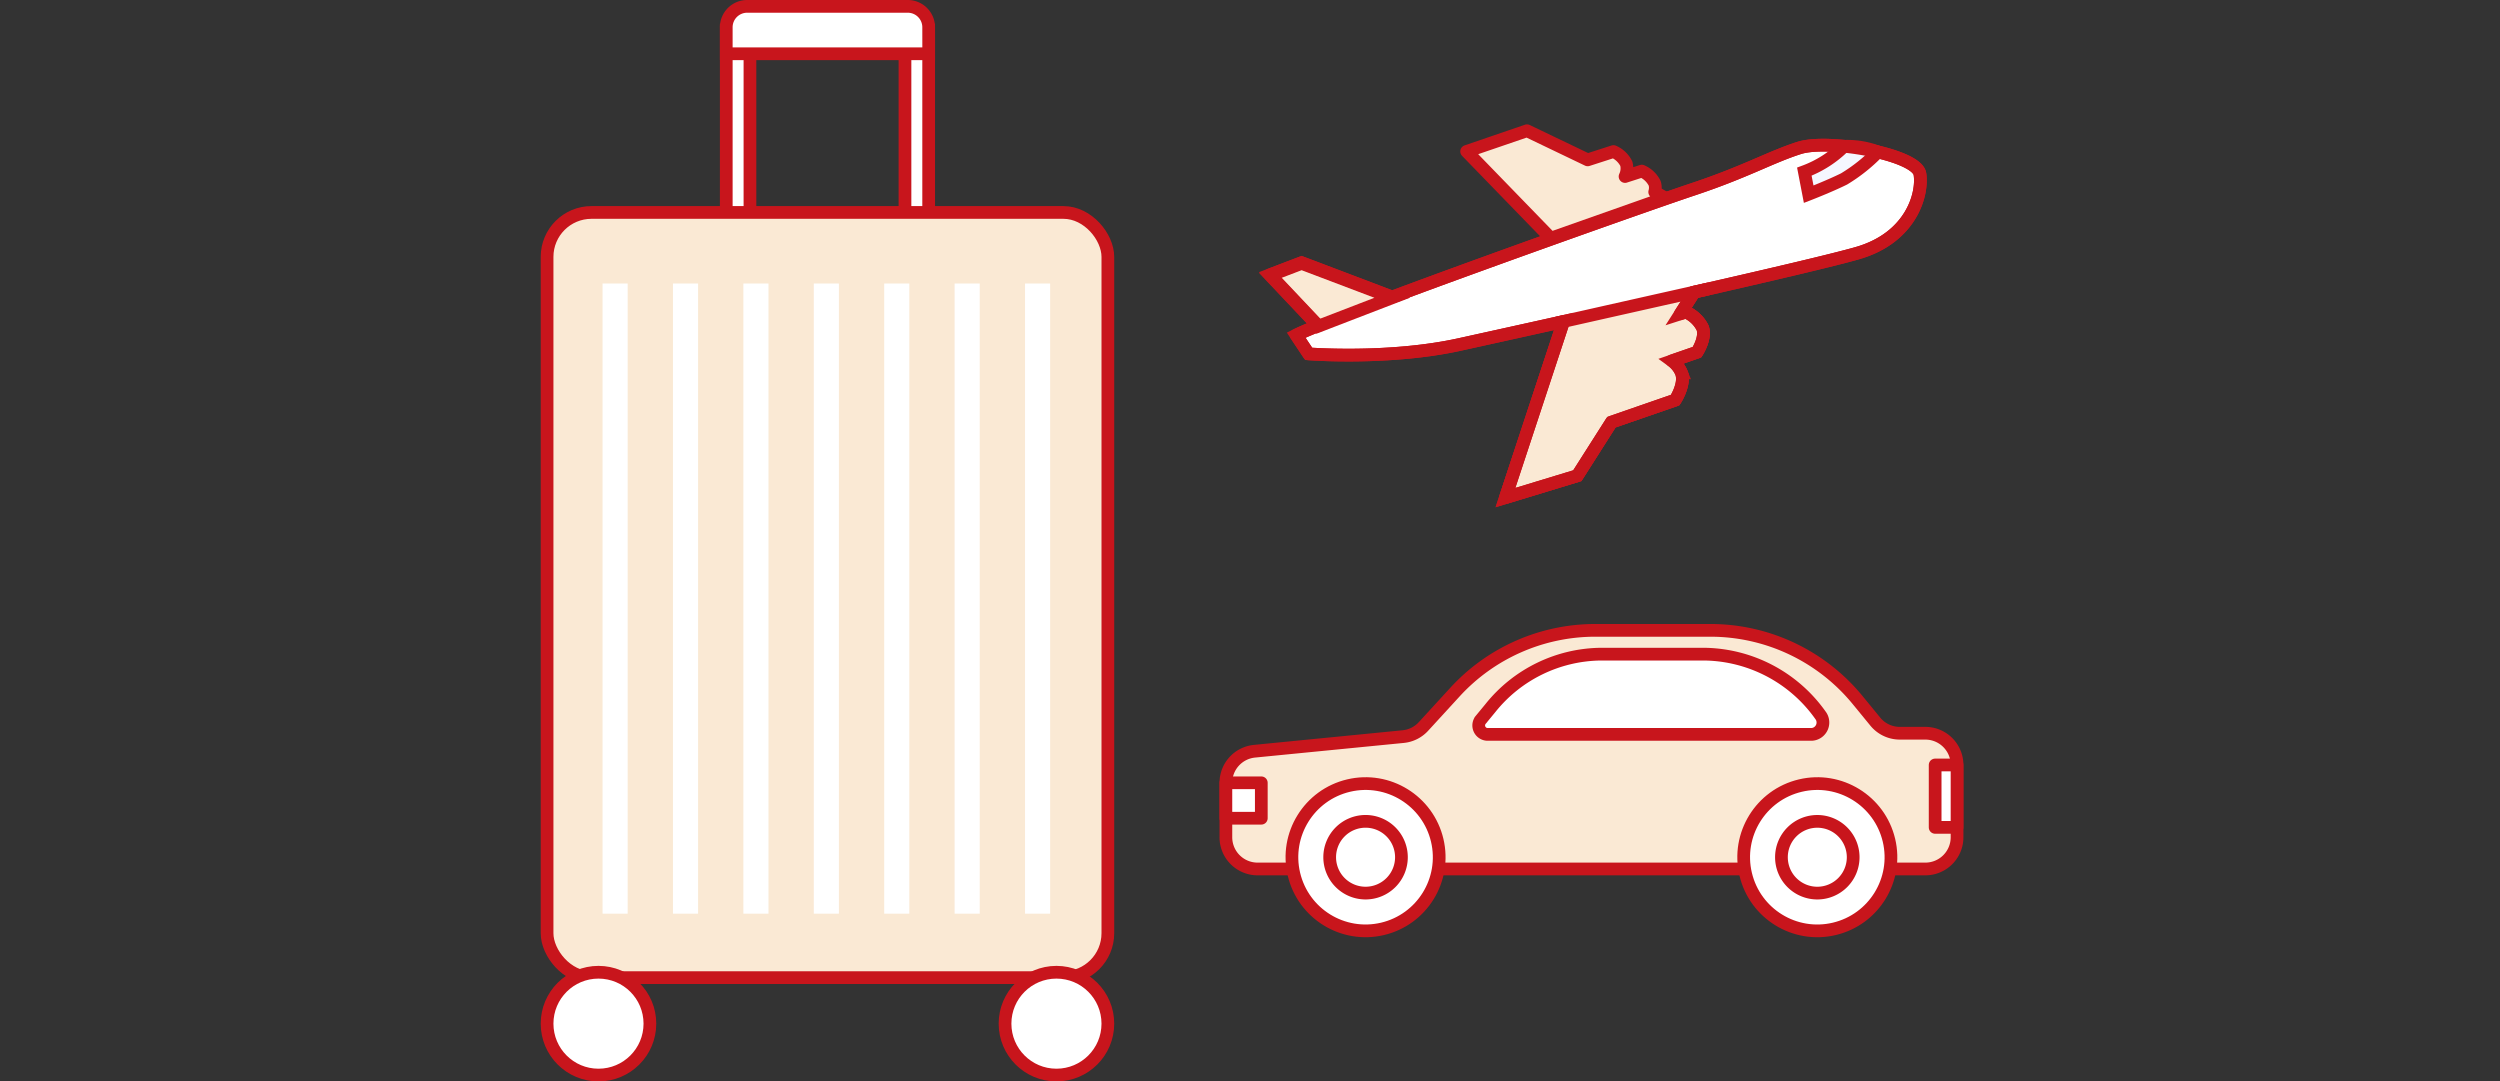
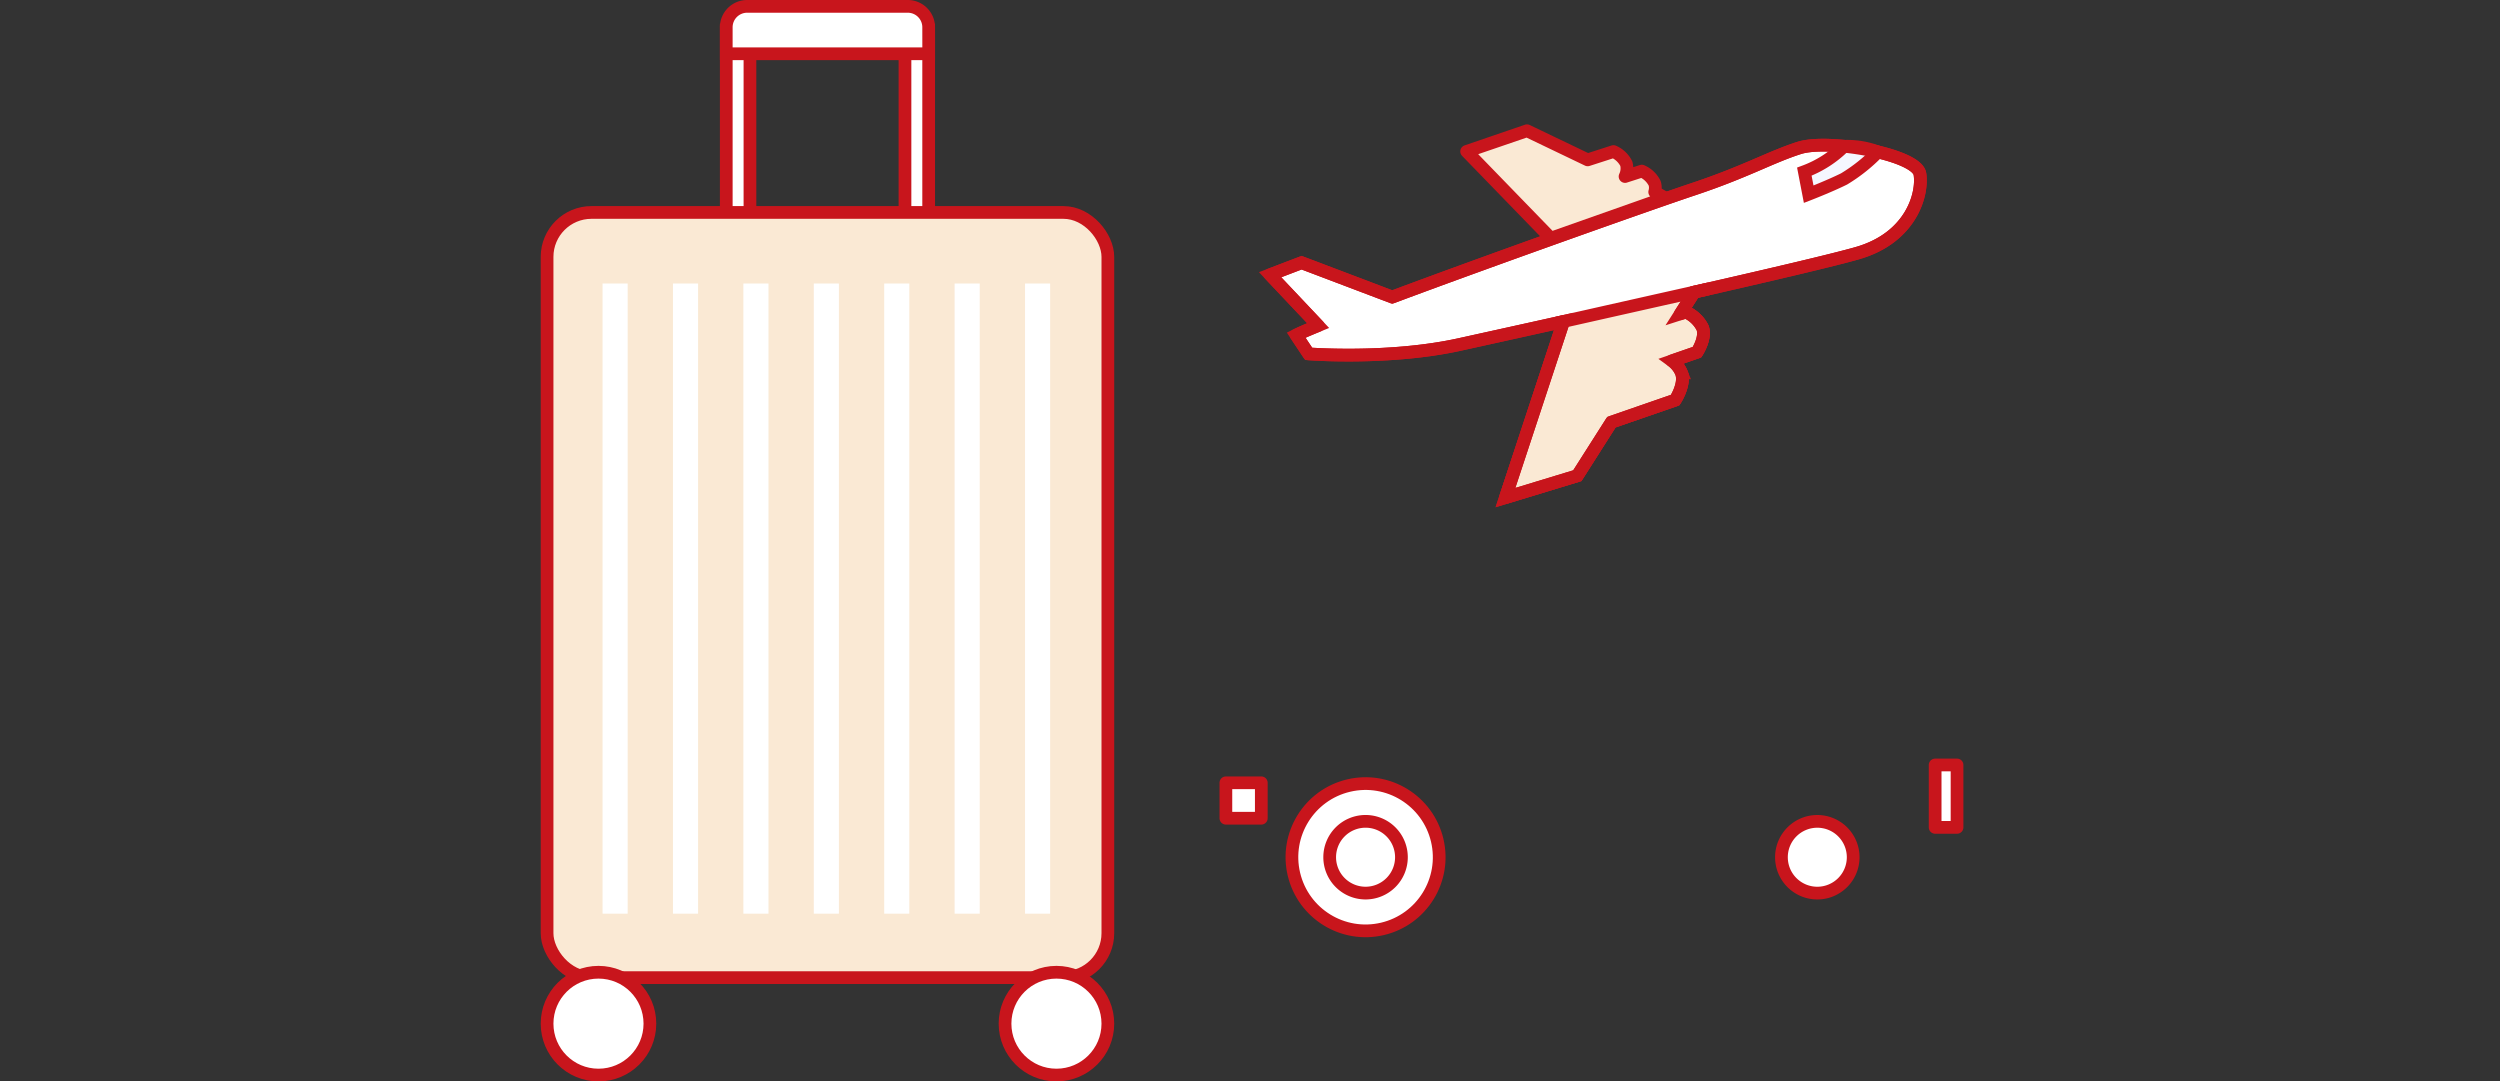
<svg xmlns="http://www.w3.org/2000/svg" width="393" height="170" viewBox="0 0 393 170">
  <rect x="0" y="0" width="393" height="170" fill="#333333" stroke="none" />
  <g id="figure_data04" transform="translate(-2101 -703)">
-     <rect id="長方形_344" data-name="長方形 344" width="393" height="170" transform="translate(2101 703)" fill="none" />
    <g id="グループ_344" data-name="グループ 344" transform="translate(2095.027 640)">
      <g id="グループ_2" data-name="グループ 2" transform="translate(91.973 64)">
        <g id="グループ_1" data-name="グループ 1" transform="translate(28.168)">
          <rect id="長方形_2" data-name="長方形 2" width="3.724" height="39.847" transform="translate(0 3.724)" fill="#fff" stroke="#c8151c" stroke-width="2" />
          <rect id="長方形_3" data-name="長方形 3" width="3.724" height="39.847" transform="translate(28.095 3.724)" fill="#fff" stroke="#c8151c" stroke-width="2" />
          <path id="パス_1" data-name="パス 1" d="M98.1,428.194H66.277v-4.162a3.287,3.287,0,0,1,3.287-3.286H94.81a3.286,3.286,0,0,1,3.286,3.286Z" transform="translate(-66.277 -420.746)" fill="#fff" stroke="#c8151c" stroke-width="2" />
        </g>
        <rect id="長方形_4" data-name="長方形 4" width="88.155" height="120.285" rx="6.98" transform="translate(0 32.398)" fill="#fae9d4" stroke="#c8151c" stroke-linecap="round" stroke-linejoin="round" stroke-width="2" />
        <circle id="楕円形_1" data-name="楕円形 1" cx="8.082" cy="8.082" r="8.082" transform="translate(0 151.836)" fill="#fff" stroke="#c8151c" stroke-width="2" />
        <circle id="楕円形_2" data-name="楕円形 2" cx="8.082" cy="8.082" r="8.082" transform="translate(71.991 151.836)" fill="#fff" stroke="#c8151c" stroke-width="2" />
        <rect id="長方形_5" data-name="長方形 5" width="3.946" height="99.058" transform="translate(8.723 43.57)" fill="#fff" />
        <rect id="長方形_6" data-name="長方形 6" width="3.946" height="99.058" transform="translate(19.792 43.57)" fill="#fff" />
        <rect id="長方形_7" data-name="長方形 7" width="3.946" height="99.058" transform="translate(30.86 43.57)" fill="#fff" />
        <rect id="長方形_8" data-name="長方形 8" width="3.946" height="99.058" transform="translate(41.929 43.57)" fill="#fff" />
        <rect id="長方形_9" data-name="長方形 9" width="3.946" height="99.058" transform="translate(52.997 43.57)" fill="#fff" />
        <rect id="長方形_10" data-name="長方形 10" width="3.946" height="99.058" transform="translate(64.066 43.57)" fill="#fff" />
        <rect id="長方形_11" data-name="長方形 11" width="3.946" height="99.058" transform="translate(75.134 43.57)" fill="#fff" />
      </g>
      <g id="グループ_343" data-name="グループ 343" transform="translate(198.681 82.553)">
        <g id="グループ_47" data-name="グループ 47" transform="translate(6.957)">
          <path id="パス_57" data-name="パス 57" d="M138.067,361.436c-.492-3.111-14.406-5.566-18.99-4.093s-8.349,3.724-16.7,6.507c-5.807,1.935-30.539,10.682-47.265,16.929l-14.245-5.4-4.951,1.891,7.55,7.994c-1.553.632-2.753,1.149-3.458,1.5l1.964,2.946s12.605.982,23.737-1.474c3.265-.72,9.272-2.044,16.332-3.615l-9.129,27.679,11.295-3.438,5.356-8.417,10.029-3.472s1.636-2.486.982-4.287a4.422,4.422,0,0,0-1.485-1.881l3.933-1.362s1.462-2.219.878-3.826a5.3,5.3,0,0,0-2.631-2.484l-.866.279,2.166-3.4c11.463-2.607,21.916-5.053,25.673-6.137C136.756,371.421,138.557,364.546,138.067,361.436Z" transform="translate(-35.919 -353.636)" fill="#fff" stroke="#c8151c" stroke-width="2" />
          <path id="パス_58" data-name="パス 58" d="M76.954,381.513l-9.129,27.679,11.295-3.438,5.356-8.417L94.5,393.866s1.636-2.486.982-4.287A4.422,4.422,0,0,0,94,387.7l3.933-1.362s1.462-2.219.878-3.826a5.3,5.3,0,0,0-2.631-2.484l-.866.279,2.166-3.4C108.944,374.3,69.894,383.085,76.954,381.513Z" transform="translate(-30.829 -350.524)" fill="#fae9d4" stroke="#c8151c" stroke-width="2" />
-           <path id="パス_59" data-name="パス 59" d="M40.87,372.931l-4.951,1.892,7.549,7.993,11.647-4.487Z" transform="translate(-35.919 -351.08)" fill="#fae9d4" stroke="#c8151c" stroke-width="2" />
          <path id="パス_60" data-name="パス 60" d="M114.585,357.061a13.5,13.5,0,0,1,5.326.884,26.251,26.251,0,0,1-5.326,4.245c-2.313,1.146-5.56,2.4-5.56,2.4l-.683-3.546A17.492,17.492,0,0,0,114.585,357.061Z" transform="translate(-24.365 -353.613)" fill="#f5f7ff" stroke="#c8151c" stroke-width="2" />
          <path id="パス_61" data-name="パス 61" d="M90.4,363.714a2.383,2.383,0,0,0-.006-1.369,4.072,4.072,0,0,0-2.026-1.913l-2.629.848a2.934,2.934,0,0,0,.2-2.011,4.071,4.071,0,0,0-2.026-1.913l-4.051,1.307-9.544-4.576-9.483,3.249L74.07,370.98l17.97-6.341Z" transform="translate(-29.944 -353.086)" fill="#fae9d4" stroke="#c8151c" stroke-linecap="round" stroke-linejoin="round" stroke-width="2" />
          <path id="パス_62" data-name="パス 62" d="M138.067,361.436c-.492-3.111-14.406-5.566-18.99-4.093s-8.349,3.724-16.7,6.507c-5.807,1.935-30.539,10.682-47.265,16.929l-14.245-5.4-4.951,1.891,7.55,7.994c-1.553.632-2.753,1.149-3.458,1.5l1.964,2.946s12.605.982,23.737-1.474c3.265-.72,9.272-2.044,16.332-3.615l-9.129,27.679,11.295-3.438,5.356-8.417,10.029-3.472s1.636-2.486.982-4.287a4.422,4.422,0,0,0-1.485-1.881l3.933-1.362s1.462-2.219.878-3.826a5.3,5.3,0,0,0-2.631-2.484l-.866.279,2.166-3.4c11.463-2.607,21.916-5.053,25.673-6.137C136.756,371.421,138.557,364.546,138.067,361.436Z" transform="translate(-35.919 -353.636)" fill="none" stroke="#c8151c" stroke-linecap="round" stroke-linejoin="round" stroke-width="2" />
        </g>
        <g id="グループ_119" data-name="グループ 119" transform="translate(0 79.54)">
-           <path id="パス_145" data-name="パス 145" d="M272.375,485.562H167.409a4.986,4.986,0,0,1-4.986-4.986v-8.561a4.985,4.985,0,0,1,4.5-4.962l23.37-2.3a4.982,4.982,0,0,0,3.188-1.592l4.96-5.411a29.914,29.914,0,0,1,22.052-9.7h18.1a29.914,29.914,0,0,1,23.141,10.959l2.777,3.389a4.985,4.985,0,0,0,3.857,1.826h4.01a4.986,4.986,0,0,1,4.986,4.985v11.365A4.986,4.986,0,0,1,272.375,485.562Z" transform="translate(-162.423 -448.052)" fill="#fae9d4" stroke="#c8151c" stroke-miterlimit="10" stroke-width="2" />
          <g id="グループ_117" data-name="グループ 117" transform="translate(8.035 21.739)">
            <circle id="楕円形_19" data-name="楕円形 19" cx="11.574" cy="11.574" r="11.574" transform="translate(0 5.318) rotate(-13.283)" fill="#fff" stroke="#c8151c" stroke-miterlimit="10" stroke-width="2" />
            <path id="パス_146" data-name="パス 146" d="M187.775,479.584a5.639,5.639,0,1,0-5.639,5.639A5.639,5.639,0,0,0,187.775,479.584Z" transform="translate(-168.213 -465.661)" fill="#fff" stroke="#c8151c" stroke-miterlimit="10" stroke-width="2" />
          </g>
          <g id="グループ_118" data-name="グループ 118" transform="translate(79.042 21.731)">
-             <circle id="楕円形_20" data-name="楕円形 20" cx="11.574" cy="11.574" r="11.574" transform="translate(0 5.341) rotate(-13.341)" fill="#fff" stroke="#c8151c" stroke-miterlimit="10" stroke-width="2" />
            <path id="パス_147" data-name="パス 147" d="M249.019,479.584a5.638,5.638,0,1,0-5.638,5.639A5.638,5.638,0,0,0,249.019,479.584Z" transform="translate(-229.45 -465.652)" fill="#fff" stroke="#c8151c" stroke-miterlimit="10" stroke-width="2" />
          </g>
          <rect id="長方形_374" data-name="長方形 374" width="5.569" height="5.569" transform="translate(0 23.963)" fill="#fff" stroke="#c8151c" stroke-linecap="round" stroke-linejoin="round" stroke-width="2" />
          <rect id="長方形_375" data-name="長方形 375" width="3.441" height="9.812" transform="translate(111.497 21.16)" fill="#fff" stroke="#c8151c" stroke-linecap="round" stroke-linejoin="round" stroke-width="2" />
-           <path id="パス_148" data-name="パス 148" d="M250.408,460.865a22.731,22.731,0,0,0-18.23-9.588H215.892a22.553,22.553,0,0,0-17.365,8.488l-1.483,1.8a1.407,1.407,0,0,0,.92,2.321h51.16a1.872,1.872,0,0,0,1.286-3.018Z" transform="translate(-156.953 -447.538)" fill="#fff" stroke="#c8151c" stroke-miterlimit="10" stroke-width="2" />
        </g>
      </g>
    </g>
  </g>
</svg>